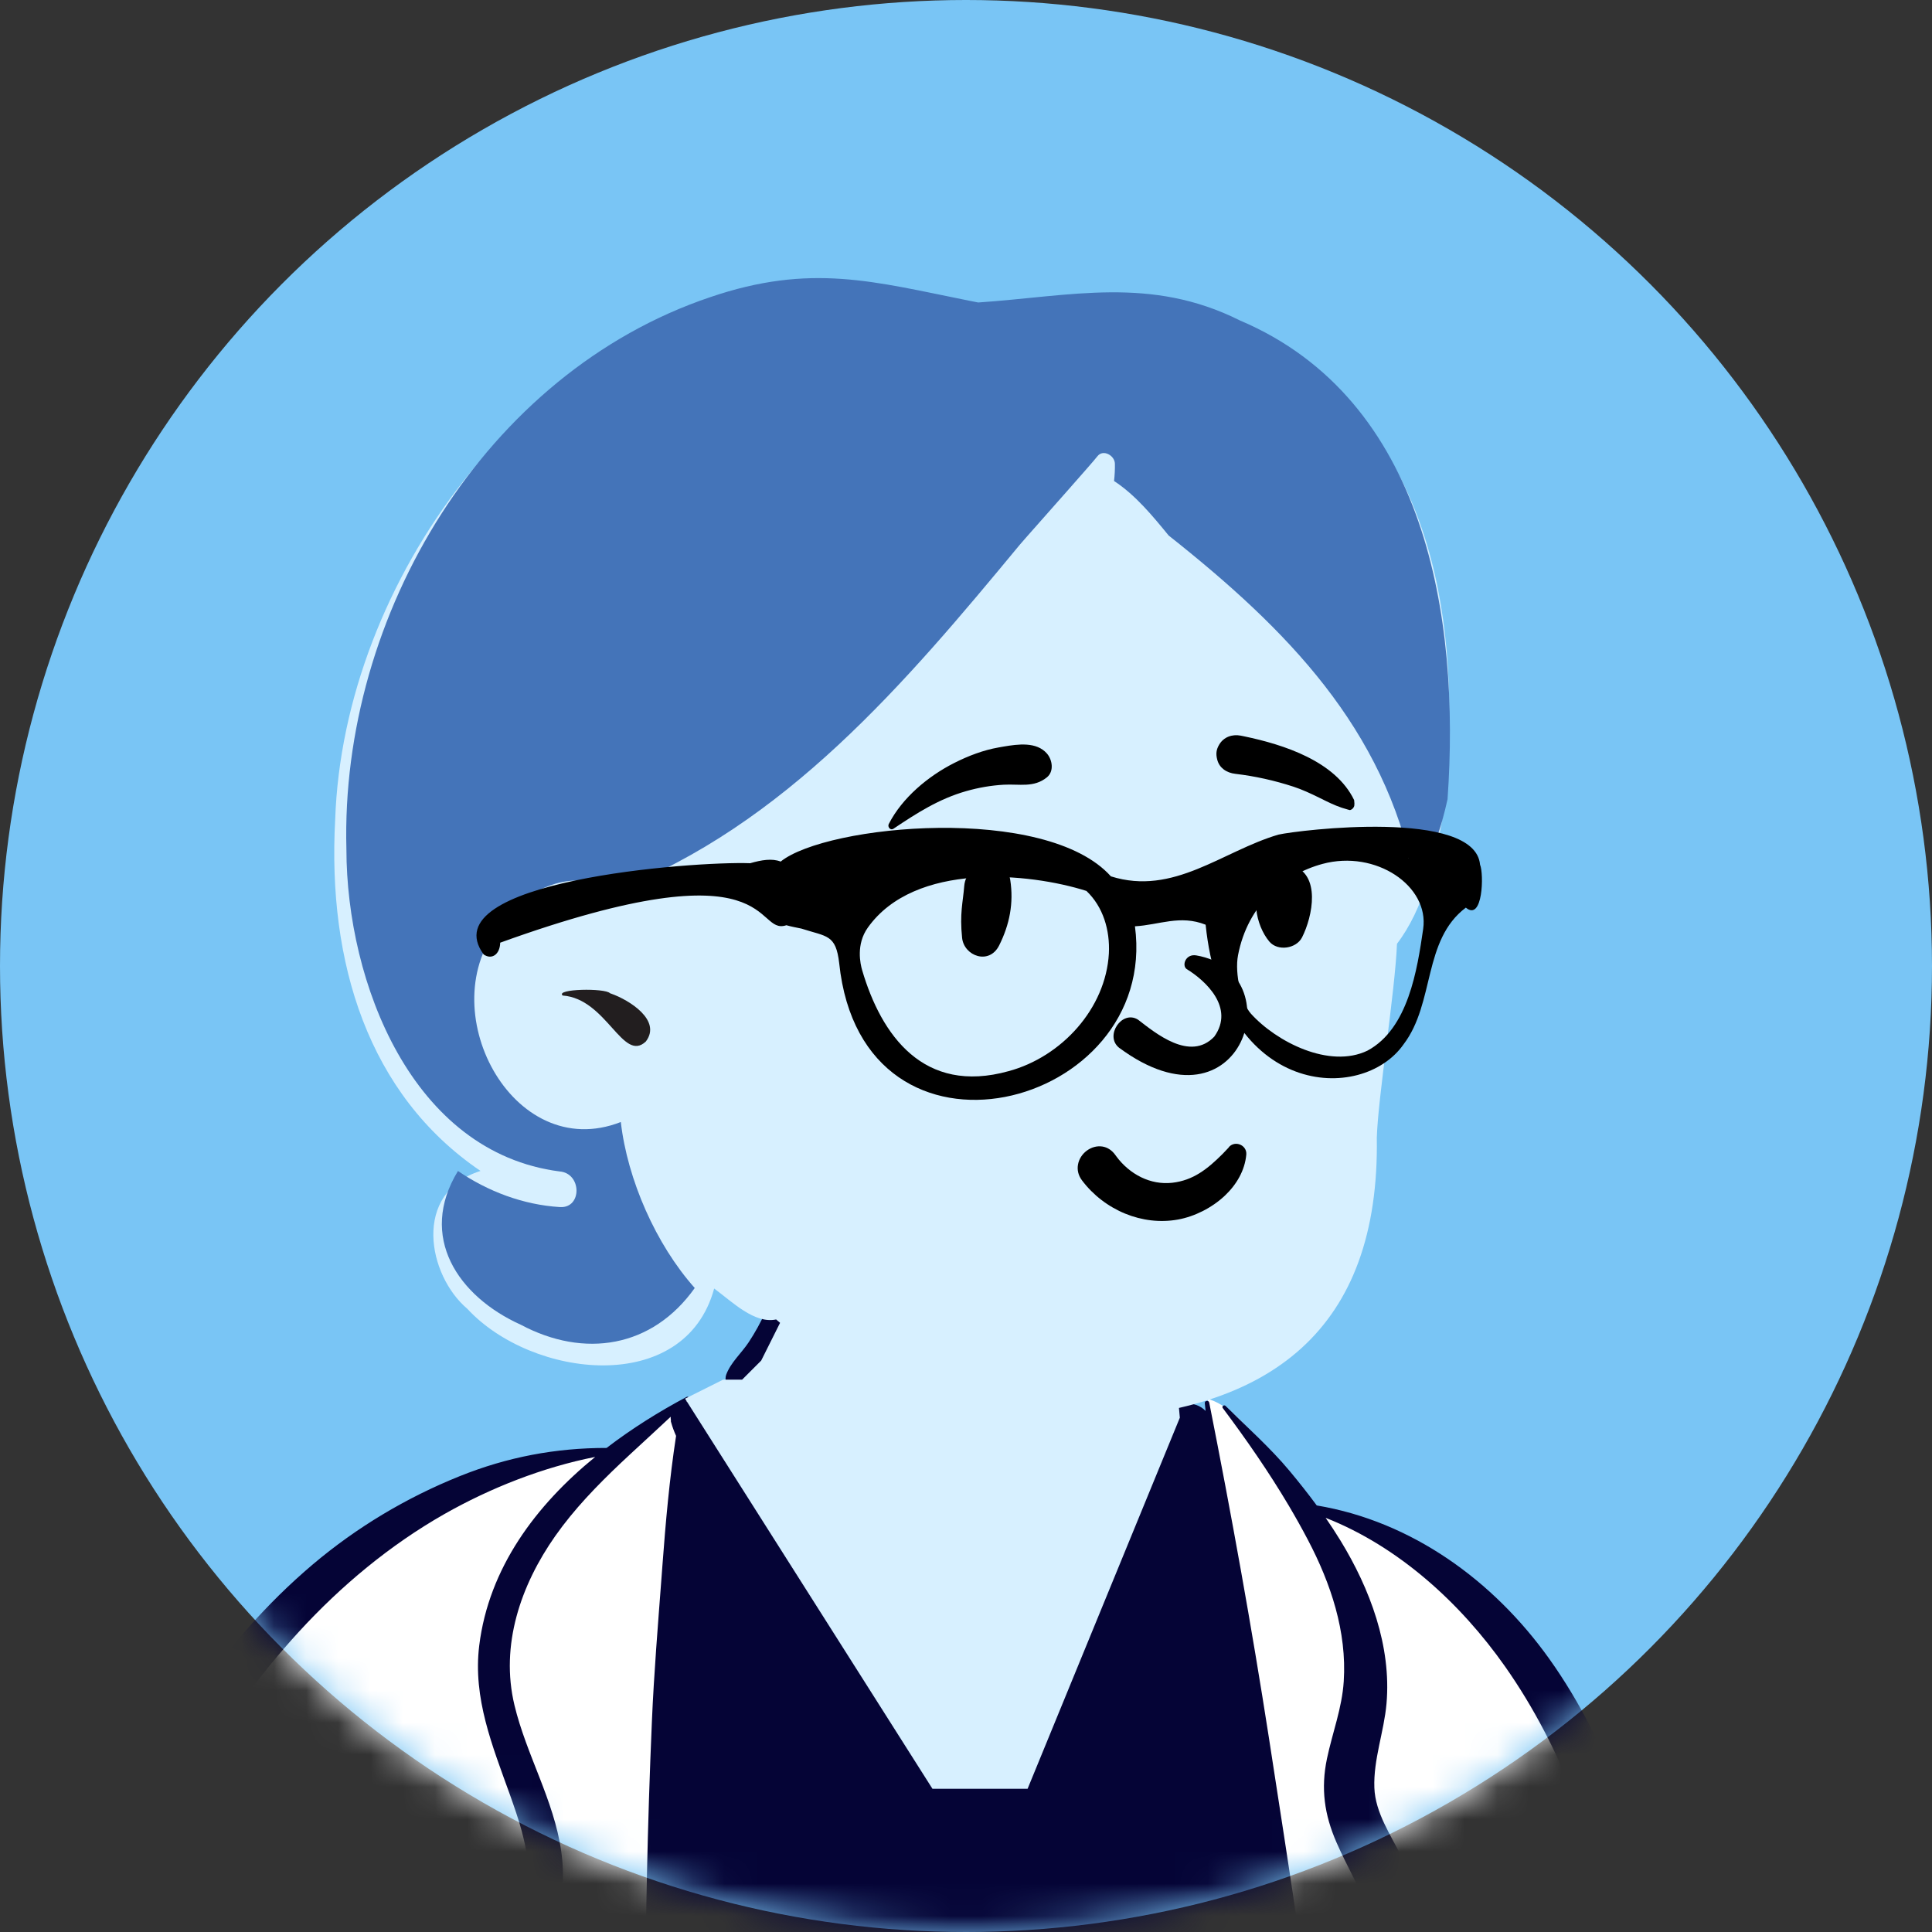
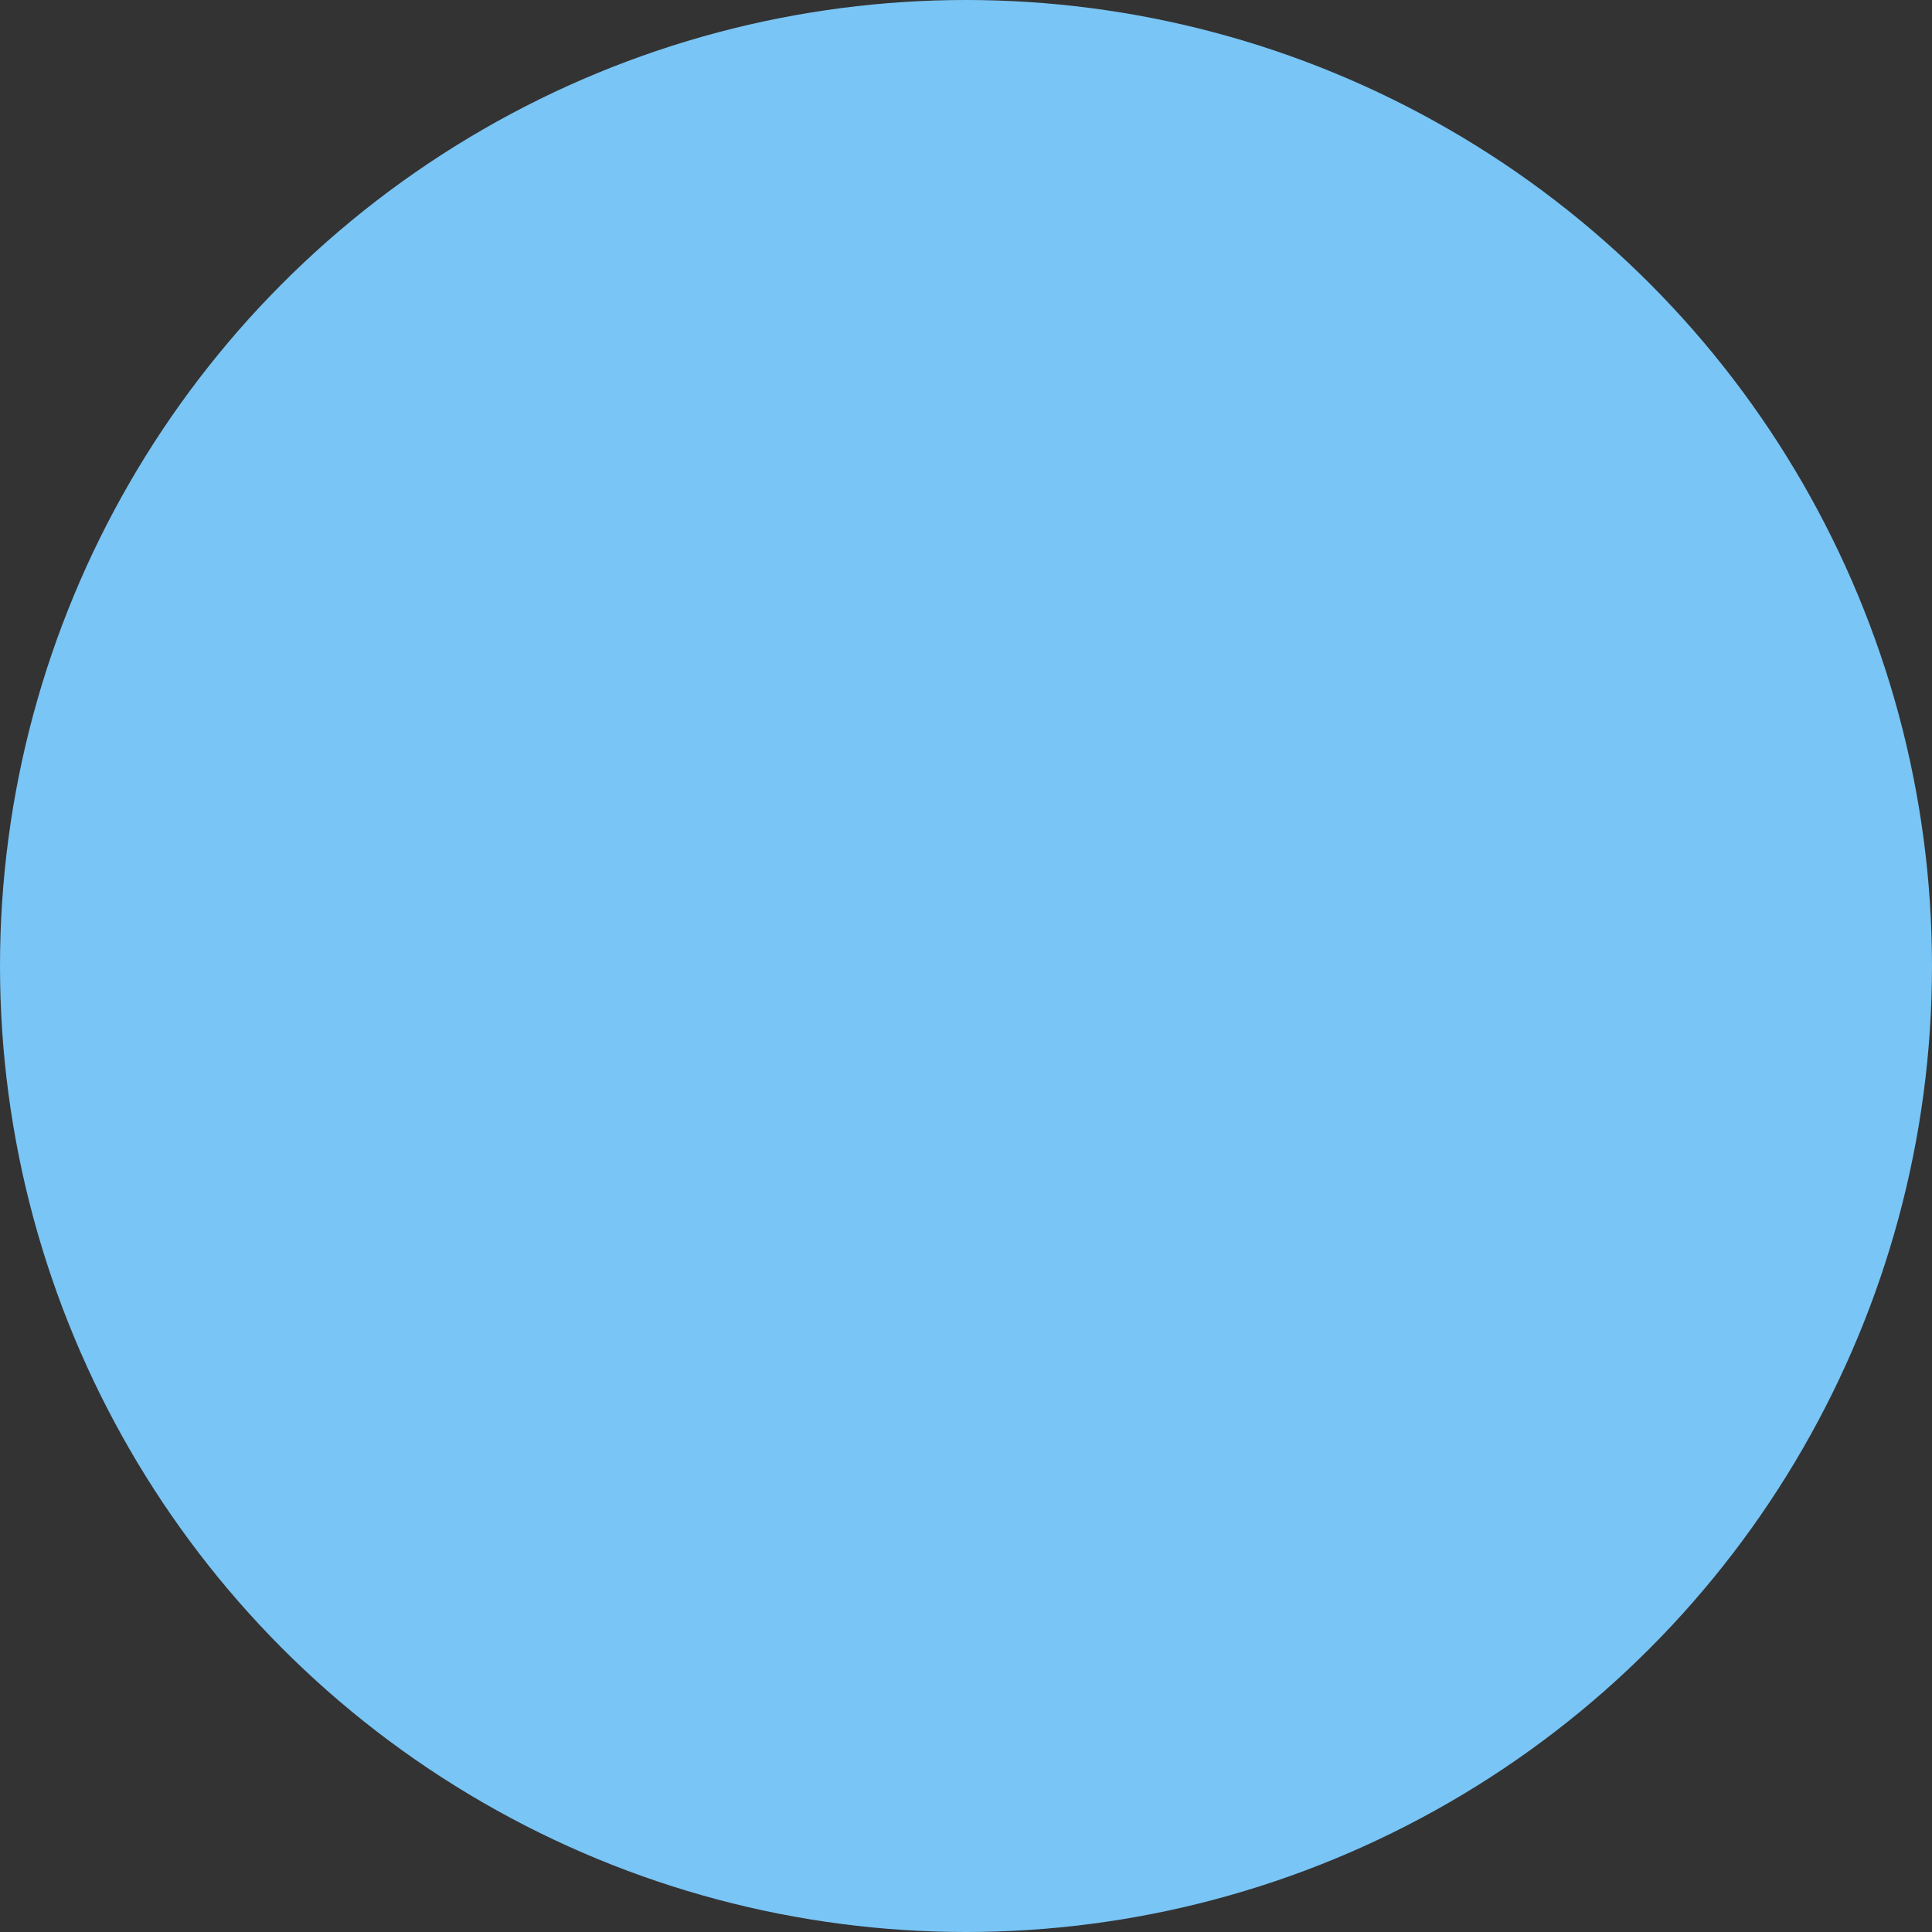
<svg xmlns="http://www.w3.org/2000/svg" width="60" height="60" viewBox="0 0 60 60" fill="none">
  <rect x="0" y="0" width="60" height="60" fill="#333333" stroke="none" />
  <circle cx="30" cy="30" r="30" fill="#79C5F5" />
  <mask id="mask0_10236_1260" style="mask-type:alpha" maskUnits="userSpaceOnUse" x="0" y="0" width="60" height="60">
-     <circle cx="30" cy="30" r="30" fill="#79C5F5" />
-   </mask>
+     </mask>
  <g mask="url(#mask0_10236_1260)">
    <path fill-rule="evenodd" clip-rule="evenodd" d="M51.059 58.09C49.968 52.919 46.098 48.905 40.893 46.906C39.893 46.34 38.923 43.911 37.579 43.466C37.363 43.395 37.703 43.962 37.579 43.996C37.134 44.117 36.636 44.13 36.145 43.693C35.267 42.913 34.992 40.634 34.459 39.603C31.645 34.17 24.62 36.296 23.679 42.303C23.023 42.73 22.095 43.107 21.381 43.452C20.645 43.807 19.998 44.667 19.24 44.975C18.564 45.249 17.449 45.055 16.767 45.294C13.633 46.394 10.978 47.782 8.897 50.594C8.458 51.187 7.964 51.916 7.564 52.516C5.507 54.885 4.078 57.541 2.761 60.391C-0.921 68.754 -1.923 78.015 -2.822 87.026C-2.801 88.603 -3.847 92.975 -2.3 93.731C-2.393 93.827 -2.359 94.02 -2.188 94.018C1.735 93.978 5.648 94.329 9.509 95.012C11.372 95.342 13.225 95.793 15.123 95.868C19.062 95.84 22.987 95.18 26.922 95.805C31.651 95.805 37.399 95.667 42.66 95.465C47.578 95.276 52.522 95.703 57.378 94.866C57.763 94.805 57.95 94.336 57.87 94C57.3 91.923 57.02 89.785 56.7 87.66C56.764 86.296 56.65 84.873 56.146 83.603C54.829 75.029 53.139 66.511 51.059 58.09Z" fill="white" />
-     <path fill-rule="evenodd" clip-rule="evenodd" d="M49.472 69.363C49.369 69.867 49.223 70.371 49.03 70.848C48.843 71.309 48.563 71.722 48.37 72.177C48.344 72.239 48.301 72.285 48.25 72.32L48.266 72.444L48.281 72.568C48.377 73.404 48.486 74.238 48.579 75.073L48.625 75.492C48.81 77.237 49.101 78.973 49.328 80.713C49.549 82.418 49.775 84.122 50.016 85.824C50.266 87.578 50.52 89.33 50.816 91.078C50.941 91.816 51.072 92.553 51.208 93.29L51.313 93.854C52.394 94.114 52.69 95.623 51.589 96.179C51.089 96.431 50.447 96.37 50.035 95.975C49.606 95.563 49.589 94.819 49.489 94.261L49.394 93.742C48.677 89.841 48.056 85.895 47.765 81.939C47.69 80.918 47.627 79.895 47.587 78.872C47.548 77.91 47.566 76.948 47.551 75.985L47.546 75.723C47.524 74.696 47.542 73.672 47.569 72.645C47.572 72.52 47.578 72.395 47.584 72.269C47.548 72.227 47.522 72.177 47.511 72.128L47.497 72.063C47.462 71.897 47.502 71.703 47.629 71.584C47.684 70.885 47.756 70.187 47.776 69.489C47.778 69.431 47.86 69.433 47.865 69.489C47.911 70.083 48.004 70.679 48.097 71.275C48.693 70.795 49.134 70.004 49.395 69.341C49.413 69.293 49.483 69.311 49.472 69.363ZM35.355 41.57C35.454 42.023 35.65 42.429 35.912 42.808C36.038 42.989 36.18 43.157 36.35 43.298C36.497 43.418 36.663 43.497 36.819 43.601C37.045 43.566 37.282 43.652 37.441 43.818L37.416 43.575C37.408 43.496 37.538 43.48 37.553 43.556C38.241 47.026 38.868 50.498 39.411 53.993L39.649 55.537L39.873 56.986C40.245 59.4 40.605 61.814 40.875 64.246C41.236 67.492 41.539 70.746 41.761 74.005C41.984 77.287 42.121 80.571 42.218 83.859C42.242 84.688 42.268 85.516 42.293 86.345L42.461 85.354C42.629 84.362 42.793 83.37 42.934 82.375C43.44 78.811 43.844 75.223 44.041 71.629C44.222 68.34 44.161 64.986 43.325 61.782C43.114 60.976 42.856 60.182 42.545 59.409C42.243 58.657 41.831 57.961 41.507 57.22C41.129 56.358 41.016 55.545 41.21 54.617C41.38 53.808 41.678 53.048 41.731 52.216C41.831 50.671 41.329 49.175 40.619 47.824C40.432 47.467 40.235 47.116 40.029 46.767C39.405 45.714 38.702 44.7 37.973 43.727C37.934 43.675 38.017 43.618 38.059 43.66C38.724 44.318 39.452 44.964 40.05 45.682C40.341 46.031 40.624 46.388 40.893 46.753C43.843 47.246 46.377 49.084 48.11 51.511C50.076 54.265 51.071 57.58 51.806 60.844C52.625 64.472 53.315 68.133 54.05 71.779C54.811 75.552 55.568 79.324 56.334 83.096C56.714 84.968 57.095 86.841 57.474 88.714C57.667 89.663 57.869 90.609 58.08 91.554C58.189 92.038 58.305 92.522 58.406 93.008C58.519 93.556 58.414 93.907 58.043 94.31C57.906 94.459 57.69 94.457 57.52 94.377L57.467 94.352L57.416 94.328C57.205 94.224 57.041 94.117 56.91 93.887C56.766 93.635 56.743 93.355 56.694 93.074C56.602 92.558 56.512 92.041 56.421 91.523C56.285 90.75 56.137 89.978 55.986 89.207L55.229 85.351C55.028 84.323 54.825 83.295 54.622 82.268C53.897 78.594 53.17 74.92 52.444 71.247C51.747 67.719 51.13 64.168 50.336 60.661L50.291 60.464L50.245 60.266C49.535 57.243 48.543 54.319 46.743 51.757C45.358 49.787 43.434 48.028 41.169 47.138C41.328 47.367 41.481 47.602 41.628 47.841C42.546 49.341 43.216 51.123 43.059 52.91C42.982 53.782 42.65 54.64 42.682 55.52C42.711 56.302 43.194 56.989 43.529 57.669C44.287 59.21 44.836 60.849 45.19 62.529C45.9 65.904 45.897 69.376 45.653 72.802C45.387 76.525 44.882 80.248 44.308 83.936C44.013 85.827 43.62 87.703 43.32 89.591C43.172 90.522 42.969 91.451 42.793 92.377L42.708 92.82C42.661 93.066 42.612 93.311 42.556 93.553L42.521 93.698V93.724C42.519 93.902 42.47 94.05 42.392 94.168C42.284 94.513 42.15 94.85 41.973 95.173C41.882 95.338 41.749 95.431 41.606 95.465C41.461 95.796 41.133 96.051 40.742 96.049L35.593 96.03C32.603 96.018 29.612 95.998 26.622 95.982C25.867 95.978 25.113 95.964 24.36 95.944C23.653 95.924 22.975 95.839 22.276 95.751C21.487 95.652 21.059 95.093 21.177 94.304C21.203 94.13 21.232 93.957 21.258 93.784C21.101 93.836 20.914 93.812 20.787 93.689L20.669 93.572C20.504 93.409 20.357 93.25 20.253 93.032C20.145 92.809 20.058 92.573 19.963 92.345C19.758 91.855 19.558 91.362 19.364 90.868C18.975 89.878 18.585 88.885 18.224 87.885C17.508 85.906 16.874 83.897 16.323 81.864C15.34 78.239 14.63 74.543 14.181 70.815L14.074 69.926L14.043 69.664C13.873 68.219 13.73 66.751 13.798 65.309C13.84 64.406 13.979 63.496 14.317 62.653C14.628 61.876 15.108 61.21 15.565 60.515L15.617 60.435L15.67 60.353C16.069 59.721 16.387 59.061 16.403 58.294C16.419 57.516 16.193 56.759 15.939 56.03L15.876 55.85L15.834 55.731C15.295 54.226 14.681 52.741 14.883 51.103C15.182 48.69 16.645 46.745 18.484 45.246C16.848 45.57 15.229 46.21 13.8 47.021C12.112 47.981 10.592 49.247 9.282 50.676C6.805 53.377 5.037 56.617 3.59 59.962C2.075 63.463 0.952 67.132 0.105 70.849C-0.746 74.587 -1.316 78.384 -1.705 82.197C-1.899 84.095 -2.052 85.997 -2.178 87.9C-2.243 88.876 -2.292 89.852 -2.367 90.826C-2.443 91.799 -2.477 92.786 -2.714 93.733C-2.825 94.174 -3.572 94.219 -3.652 93.733C-3.83 92.648 -3.781 91.525 -3.731 90.426L-3.726 90.326C-3.678 89.232 -3.614 88.138 -3.539 87.044C-3.384 84.808 -3.179 82.575 -2.91 80.35C-1.967 72.537 -0.229 64.766 3.181 57.634C4.786 54.276 6.846 51.012 9.712 48.586C11.077 47.433 12.616 46.512 14.274 45.845C15.756 45.248 17.262 44.966 18.838 44.967C19.628 44.361 20.476 43.833 21.323 43.383C21.375 43.355 21.428 43.421 21.386 43.464C21.364 43.485 21.342 43.507 21.32 43.527C21.416 43.534 21.515 43.578 21.604 43.672C21.916 43.998 22.178 44.407 22.413 44.83C22.771 45.277 23.112 45.739 23.469 46.181C24.04 46.888 24.625 47.586 25.217 48.278C26.212 49.441 27.238 50.582 28.309 51.677L28.488 51.859C29.043 52.422 29.605 53.095 30.261 53.54L30.296 53.563C30.573 53.744 30.769 53.777 31.005 53.507C31.22 53.262 31.399 52.977 31.582 52.707L31.625 52.644C32.563 51.282 33.432 49.868 34.219 48.413C34.578 47.751 34.919 47.08 35.243 46.4L35.339 46.197C35.516 45.822 35.707 45.455 35.852 45.069C35.886 44.979 35.919 44.889 35.951 44.799C35.456 44.474 35.072 43.771 34.933 43.221C34.788 42.649 34.861 42.062 35.119 41.539C35.168 41.441 35.331 41.465 35.355 41.57ZM10.923 64.801C10.855 66.974 10.813 69.15 10.711 71.323L10.675 72.064C10.835 72.242 10.928 72.447 10.854 72.729C10.825 72.837 10.739 72.934 10.632 72.97L10.599 73.66C10.447 76.762 10.269 79.857 9.944 82.952C9.538 86.824 9.068 90.69 8.598 94.555C8.532 95.103 8.151 95.537 7.559 95.457C6.96 95.376 6.717 94.854 6.796 94.311C7.105 92.179 7.402 90.045 7.662 87.906L7.959 85.469C8.33 82.423 8.711 79.377 9.149 76.34C9.332 75.071 9.522 73.802 9.713 72.534L9.646 72.447C9.374 72.093 9.091 71.746 8.812 71.397C8.276 70.723 7.747 70.056 7.256 69.351C7.231 69.316 7.281 69.264 7.316 69.29C8.005 69.799 8.657 70.344 9.312 70.896L9.886 71.382C10.216 69.191 10.543 66.998 10.835 64.801C10.842 64.746 10.925 64.742 10.923 64.801ZM20.829 43.998C20.415 44.389 19.991 44.771 19.574 45.16L19.421 45.303L19.268 45.446C18.535 46.142 17.832 46.867 17.246 47.699C16.171 49.227 15.53 51.09 15.977 52.956C16.348 54.501 17.2 55.901 17.428 57.485C17.543 58.279 17.487 59.076 17.189 59.826C16.884 60.59 16.396 61.245 15.958 61.935C15.007 63.434 14.877 65.079 14.972 66.816C15.071 68.629 15.279 70.443 15.536 72.24C16.056 75.882 16.841 79.485 17.88 83.014C18.399 84.781 19.013 86.51 19.624 88.247C19.928 89.111 20.283 89.955 20.648 90.795C20.841 91.237 21.038 91.676 21.239 92.115C21.165 91.496 21.165 90.859 21.128 90.243C21.077 89.361 21.011 88.48 20.95 87.599C20.827 85.81 20.717 84.019 20.618 82.228C20.27 75.842 20.014 69.451 20.033 63.055C20.042 59.856 20.107 56.658 20.245 53.463C20.309 51.958 20.434 50.455 20.547 48.952L20.571 48.63C20.671 47.281 20.791 45.929 20.996 44.593C20.935 44.455 20.882 44.317 20.843 44.174L20.829 44.121L20.839 44.122C20.83 44.081 20.827 44.039 20.829 43.998ZM24.412 38.503C24.421 38.466 24.474 38.469 24.483 38.503C24.716 39.29 24.634 40.155 24.433 40.946C24.324 41.374 24.17 41.79 23.984 42.191L23.919 42.332C23.759 42.673 23.579 43.025 23.268 43.238C23.139 43.327 22.907 43.333 22.777 43.238L22.711 43.188C22.7 43.179 22.689 43.171 22.679 43.162C22.558 43.06 22.498 42.836 22.554 42.688C22.698 42.307 23.024 42.027 23.25 41.687C23.449 41.385 23.626 41.067 23.773 40.736C24.09 40.019 24.232 39.259 24.412 38.503Z" fill="#050436" />
-     <path d="M21.275 43.437L22.457 42.846H23.048L23.639 42.255L24.23 41.073L36.345 40.777L36.641 44.028L31.913 55.552H28.958L21.275 43.437Z" fill="#D7F0FF" />
    <path fill-rule="evenodd" clip-rule="evenodd" d="M33.588 44.087C31.961 44.082 30.472 43.765 29.058 43.071C27.352 42.514 25.489 42.21 24.104 40.977C23.43 41.12 22.738 40.428 22.179 40.016C21.267 43.374 16.518 42.815 14.512 40.645C13.285 39.608 12.791 37.043 14.922 36.364C11.431 33.992 10.169 29.893 10.409 25.458C10.662 18.019 16.379 10.284 23.727 8.994C25.177 8.739 26.666 8.766 28.109 9.069C28.915 9.244 29.694 9.583 30.557 9.568C33.902 9.039 37.577 9.1 40.34 11.242C44.757 14.198 45.371 20.112 44.855 24.868L44.876 24.912C44.619 26.658 44.192 28.257 43.385 29.309C43.323 30.822 42.797 34.052 42.758 35.329C42.852 41.27 39.479 43.907 33.588 44.087Z" fill="#D7F0FF" />
-     <path fill-rule="evenodd" clip-rule="evenodd" d="M30.378 9.394L30.1 9.339C27.136 8.747 25.183 8.162 22.049 9.231C15.066 11.585 10.563 19.084 10.758 26.372C10.763 30.513 12.796 35.792 17.378 36.38C18.07 36.435 18.081 37.52 17.399 37.487L17.378 37.486C16.248 37.415 15.155 37.002 14.223 36.366C12.973 38.409 14.226 40.263 16.174 41.141C18.148 42.192 20.257 41.857 21.576 40C20.372 38.651 19.485 36.634 19.28 34.845C15.9 36.169 13.351 31.291 15.55 28.704C16.324 27.591 17.826 26.895 19.065 27.685C24.393 25.617 28.112 21.22 31.674 16.913L31.864 16.695C32.488 15.984 33.921 14.379 34.08 14.171C34.259 13.938 34.62 14.148 34.624 14.399C34.628 14.577 34.618 14.758 34.598 14.938C35.261 15.37 35.798 16.025 36.293 16.63C39.985 19.554 42.988 22.617 43.922 27.256C44.502 26.573 44.765 25.676 44.955 24.82C45.353 19.169 44.283 12.403 38.507 9.952C35.73 8.562 33.254 9.199 30.378 9.394Z" fill="#4474B9" />
    <path fill-rule="evenodd" clip-rule="evenodd" d="M17.474 30.917C17.237 30.706 18.797 30.681 18.944 30.846L18.978 30.858C19.537 31.054 20.559 31.687 20.057 32.345C19.341 33.02 18.842 31.016 17.474 30.917Z" fill="#221E1F" />
-     <path fill-rule="evenodd" clip-rule="evenodd" d="M34.947 37.692C34.419 37.476 33.947 37.116 33.602 36.657C33.482 36.497 33.451 36.328 33.477 36.174C33.505 36 33.607 35.843 33.747 35.738C33.888 35.632 34.063 35.58 34.233 35.606C34.38 35.629 34.527 35.71 34.644 35.878L34.668 35.911C34.873 36.189 35.14 36.416 35.444 36.563C35.737 36.704 36.065 36.77 36.405 36.732C37.051 36.659 37.497 36.309 37.971 35.834C38.029 35.774 38.088 35.712 38.147 35.649C38.184 35.592 38.236 35.556 38.294 35.537C38.357 35.515 38.429 35.517 38.495 35.54C38.559 35.562 38.616 35.604 38.654 35.66C38.691 35.713 38.711 35.779 38.705 35.855C38.661 36.347 38.404 36.787 38.039 37.132C37.633 37.515 37.095 37.78 36.588 37.873C36.03 37.975 35.462 37.902 34.947 37.692ZM36.852 30.095C37.445 30.456 38.35 31.298 37.711 32.193C36.959 32.982 35.877 32.077 35.344 31.668C34.849 31.351 34.294 32.167 34.752 32.537C38.606 35.391 40.17 30.19 37.152 29.671C36.819 29.614 36.696 29.984 36.852 30.095ZM29.945 27.518C30.011 26.704 31.251 26.519 31.374 27.325C31.485 28.047 31.355 28.71 31.03 29.36C30.719 29.981 29.938 29.691 29.879 29.126C29.8 28.368 29.905 28.025 29.945 27.518ZM39.384 27.159C39.557 26.933 39.806 26.778 40.105 26.866C41.04 27.139 40.764 28.466 40.436 29.112C40.258 29.462 39.682 29.551 39.421 29.242C38.997 28.739 38.793 27.733 39.333 27.237C39.348 27.211 39.364 27.186 39.384 27.159ZM31.016 23.212L31.164 23.186C31.621 23.108 32.188 23.032 32.511 23.399C32.682 23.593 32.742 23.955 32.511 24.142C32.106 24.47 31.658 24.343 31.173 24.37C30.773 24.393 30.389 24.46 30.003 24.57C29.158 24.811 28.469 25.253 27.747 25.737C27.653 25.801 27.556 25.679 27.601 25.591C28.018 24.774 28.826 24.104 29.634 23.695C30.066 23.476 30.539 23.295 31.016 23.212ZM38.532 22.846L38.645 22.869C39.874 23.126 41.472 23.64 42.054 24.848C42.076 25.018 42.053 25.055 42.033 25.079L42.027 25.087C42.011 25.107 41.999 25.136 41.925 25.159C41.904 25.154 41.883 25.149 41.863 25.143C41.596 25.073 41.385 24.977 41.18 24.877L40.959 24.768C40.702 24.642 40.442 24.52 40.167 24.43C39.581 24.239 38.977 24.104 38.364 24.032C38.232 24.017 38.104 23.972 38.003 23.895C37.907 23.822 37.834 23.721 37.801 23.587C37.757 23.413 37.77 23.281 37.863 23.125C37.933 23.007 38.033 22.925 38.148 22.878C38.266 22.831 38.399 22.82 38.532 22.846Z" fill="black" />
+     <path fill-rule="evenodd" clip-rule="evenodd" d="M34.947 37.692C34.419 37.476 33.947 37.116 33.602 36.657C33.482 36.497 33.451 36.328 33.477 36.174C33.505 36 33.607 35.843 33.747 35.738C33.888 35.632 34.063 35.58 34.233 35.606C34.38 35.629 34.527 35.71 34.644 35.878L34.668 35.911C34.873 36.189 35.14 36.416 35.444 36.563C35.737 36.704 36.065 36.77 36.405 36.732C37.051 36.659 37.497 36.309 37.971 35.834C38.029 35.774 38.088 35.712 38.147 35.649C38.184 35.592 38.236 35.556 38.294 35.537C38.357 35.515 38.429 35.517 38.495 35.54C38.559 35.562 38.616 35.604 38.654 35.66C38.691 35.713 38.711 35.779 38.705 35.855C38.661 36.347 38.404 36.787 38.039 37.132C37.633 37.515 37.095 37.78 36.588 37.873C36.03 37.975 35.462 37.902 34.947 37.692ZM36.852 30.095C37.445 30.456 38.35 31.298 37.711 32.193C36.959 32.982 35.877 32.077 35.344 31.668C34.849 31.351 34.294 32.167 34.752 32.537C36.819 29.614 36.696 29.984 36.852 30.095ZM29.945 27.518C30.011 26.704 31.251 26.519 31.374 27.325C31.485 28.047 31.355 28.71 31.03 29.36C30.719 29.981 29.938 29.691 29.879 29.126C29.8 28.368 29.905 28.025 29.945 27.518ZM39.384 27.159C39.557 26.933 39.806 26.778 40.105 26.866C41.04 27.139 40.764 28.466 40.436 29.112C40.258 29.462 39.682 29.551 39.421 29.242C38.997 28.739 38.793 27.733 39.333 27.237C39.348 27.211 39.364 27.186 39.384 27.159ZM31.016 23.212L31.164 23.186C31.621 23.108 32.188 23.032 32.511 23.399C32.682 23.593 32.742 23.955 32.511 24.142C32.106 24.47 31.658 24.343 31.173 24.37C30.773 24.393 30.389 24.46 30.003 24.57C29.158 24.811 28.469 25.253 27.747 25.737C27.653 25.801 27.556 25.679 27.601 25.591C28.018 24.774 28.826 24.104 29.634 23.695C30.066 23.476 30.539 23.295 31.016 23.212ZM38.532 22.846L38.645 22.869C39.874 23.126 41.472 23.64 42.054 24.848C42.076 25.018 42.053 25.055 42.033 25.079L42.027 25.087C42.011 25.107 41.999 25.136 41.925 25.159C41.904 25.154 41.883 25.149 41.863 25.143C41.596 25.073 41.385 24.977 41.18 24.877L40.959 24.768C40.702 24.642 40.442 24.52 40.167 24.43C39.581 24.239 38.977 24.104 38.364 24.032C38.232 24.017 38.104 23.972 38.003 23.895C37.907 23.822 37.834 23.721 37.801 23.587C37.757 23.413 37.77 23.281 37.863 23.125C37.933 23.007 38.033 22.925 38.148 22.878C38.266 22.831 38.399 22.82 38.532 22.846Z" fill="black" />
    <path fill-rule="evenodd" clip-rule="evenodd" d="M42.467 32.629C41.288 33.197 39.642 32.359 38.848 31.48C38.56 31.161 38.337 30.246 38.448 29.666C38.749 28.094 39.879 27.151 41.073 26.829C42.727 26.383 44.392 27.514 44.198 28.849C44.014 30.114 43.735 31.949 42.467 32.629ZM34.437 29.61C34.342 31.322 32.968 32.821 31.325 33.265C28.677 34.004 27.369 32.143 26.777 30.137C26.718 29.938 26.579 29.33 26.951 28.808C28.412 26.756 31.966 27.105 33.741 27.669C34.261 28.166 34.473 28.884 34.437 29.61ZM43.749 26.656C43.748 26.657 43.748 26.657 43.747 26.659C43.741 26.655 43.735 26.651 43.728 26.647C43.735 26.65 43.743 26.653 43.749 26.656ZM45.964 26.853C45.81 25.11 40.342 25.777 39.702 25.92C37.958 26.434 36.45 27.83 34.5 27.216C32.478 24.962 25.671 25.609 24.244 26.757C23.974 26.651 23.646 26.708 23.298 26.808C21.511 26.743 13.352 27.36 15.021 29.642C15.274 29.817 15.527 29.638 15.534 29.276C24.233 26.135 23.39 29.077 24.422 28.734C24.579 28.779 24.744 28.808 24.887 28.838C25.686 29.095 25.957 29.016 26.062 29.912C26.785 36.837 36.003 34.447 35.247 28.767C35.995 28.726 36.65 28.402 37.442 28.718C37.991 34.069 42.295 34.285 43.591 32.43C44.567 31.143 44.18 29.2 45.523 28.187C46.053 28.631 46.087 27.133 45.964 26.853Z" fill="black" />
  </g>
</svg>